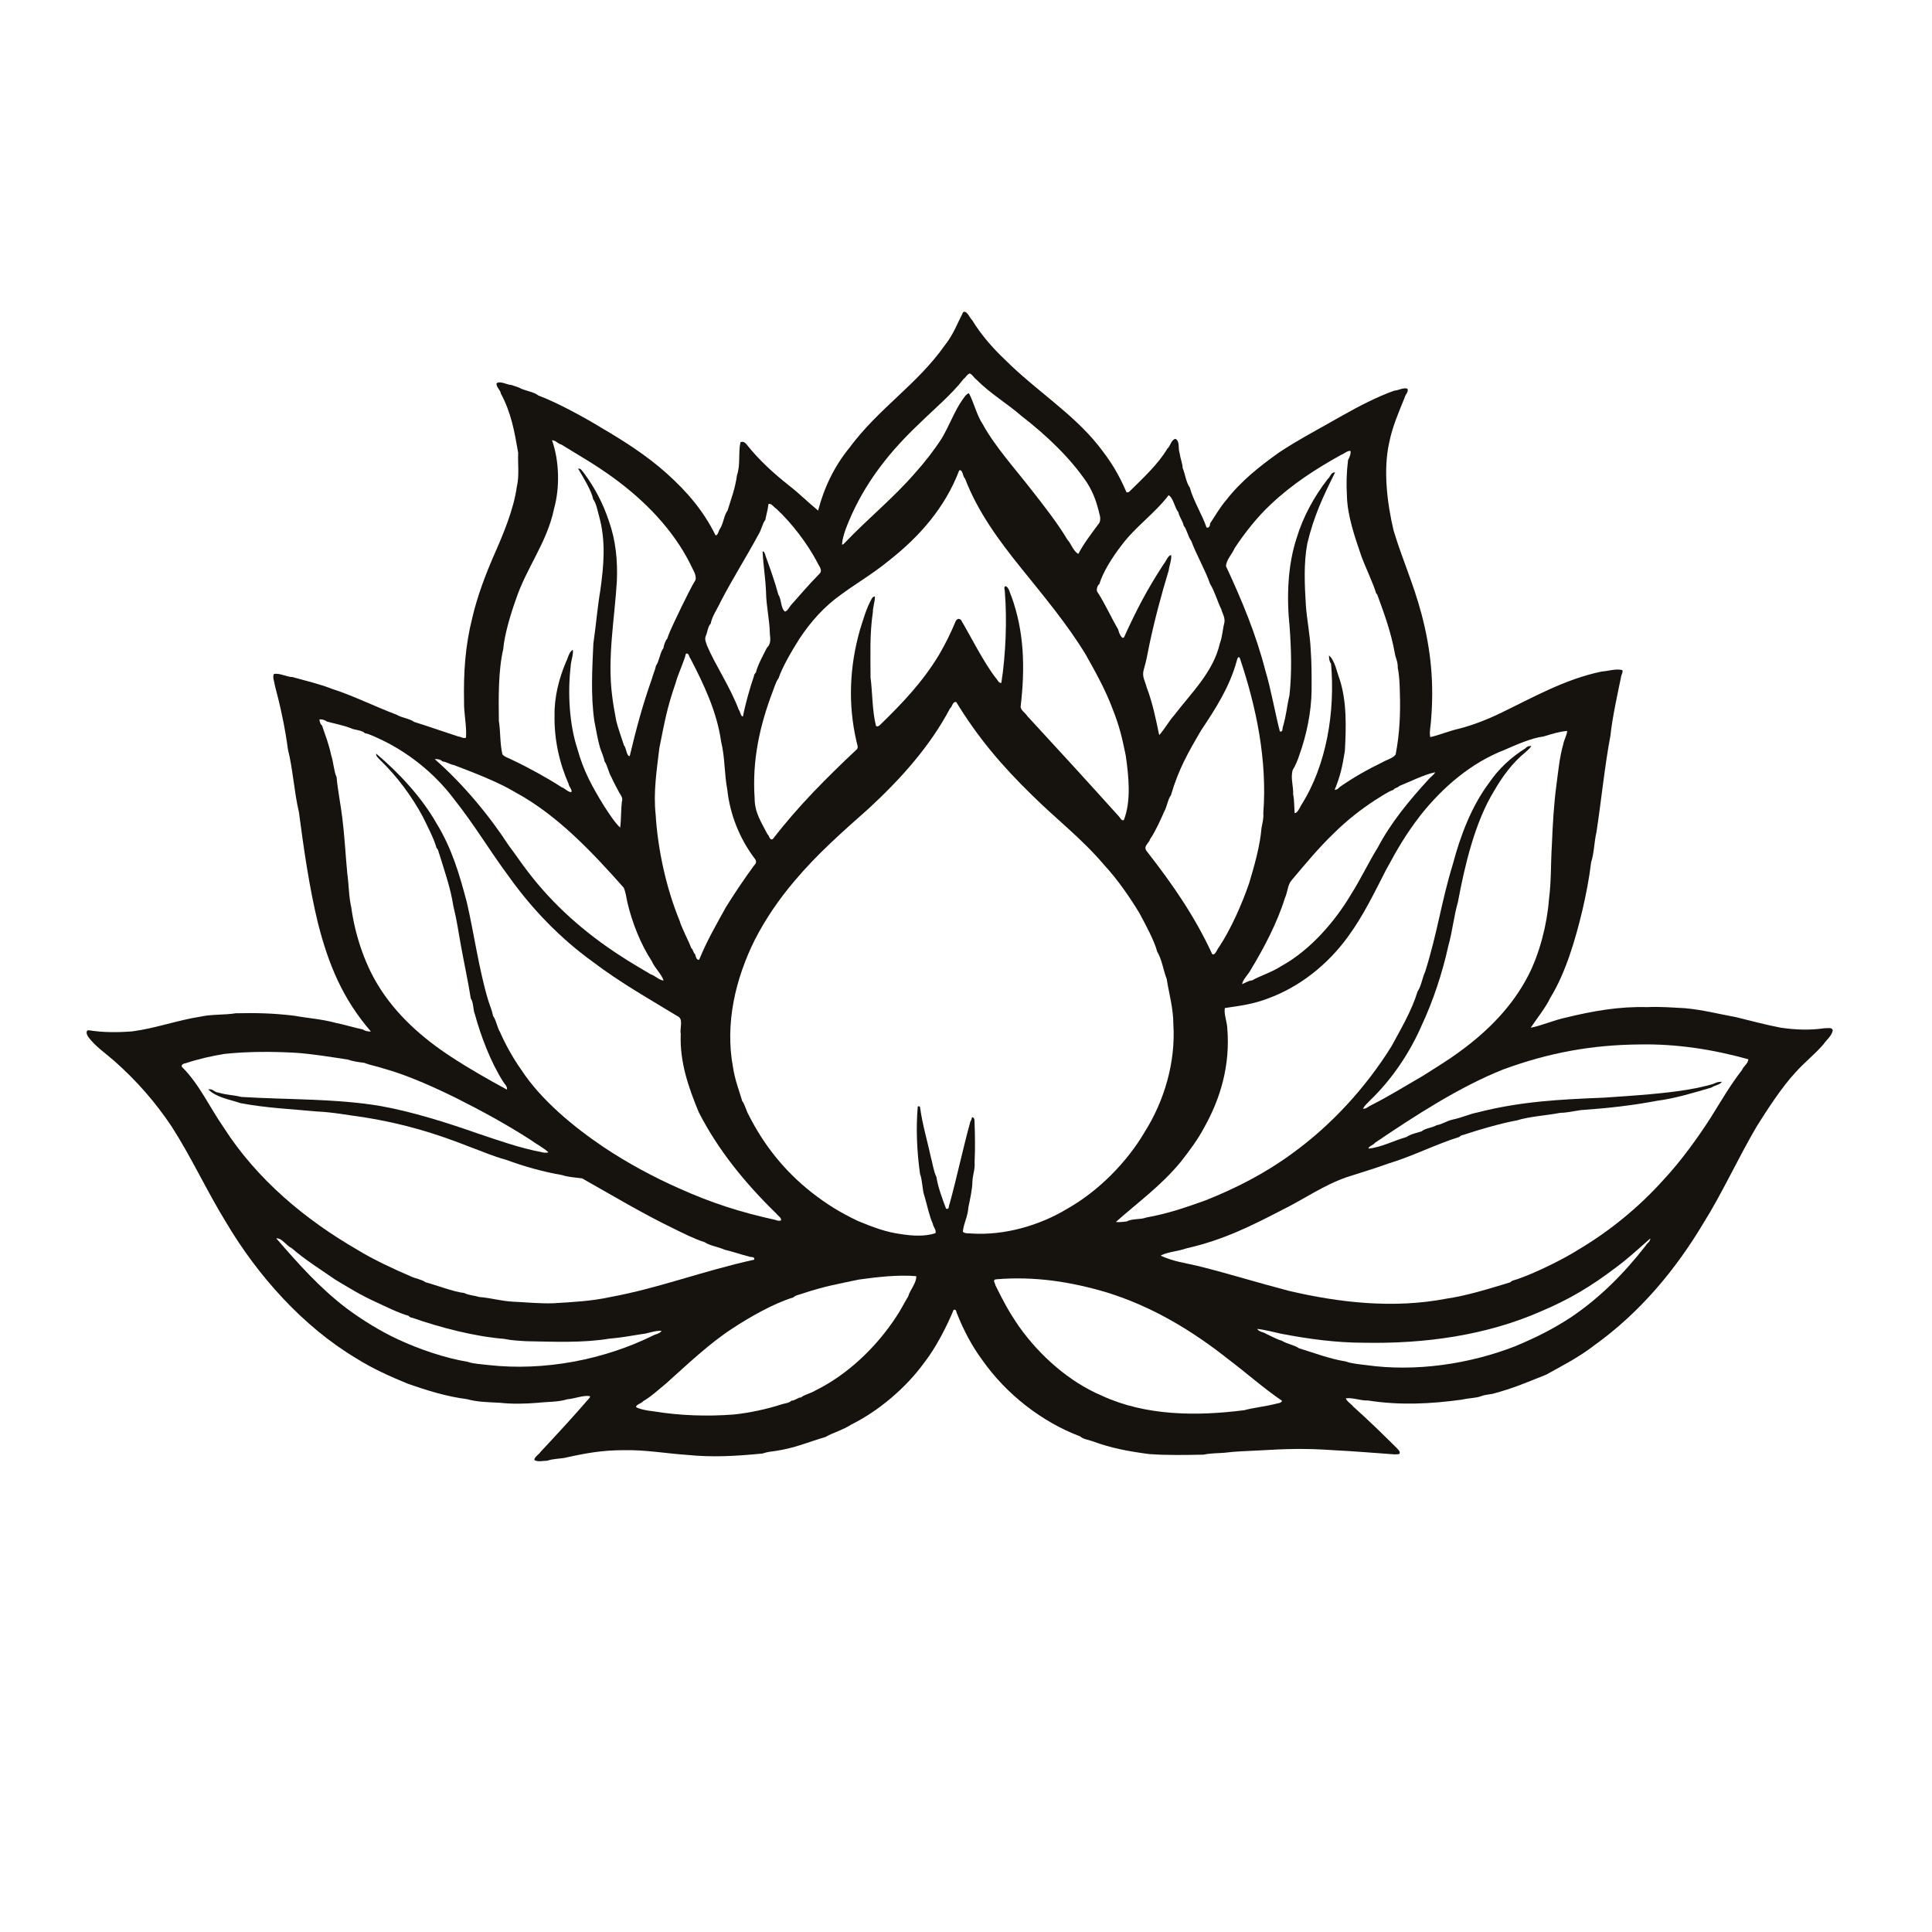
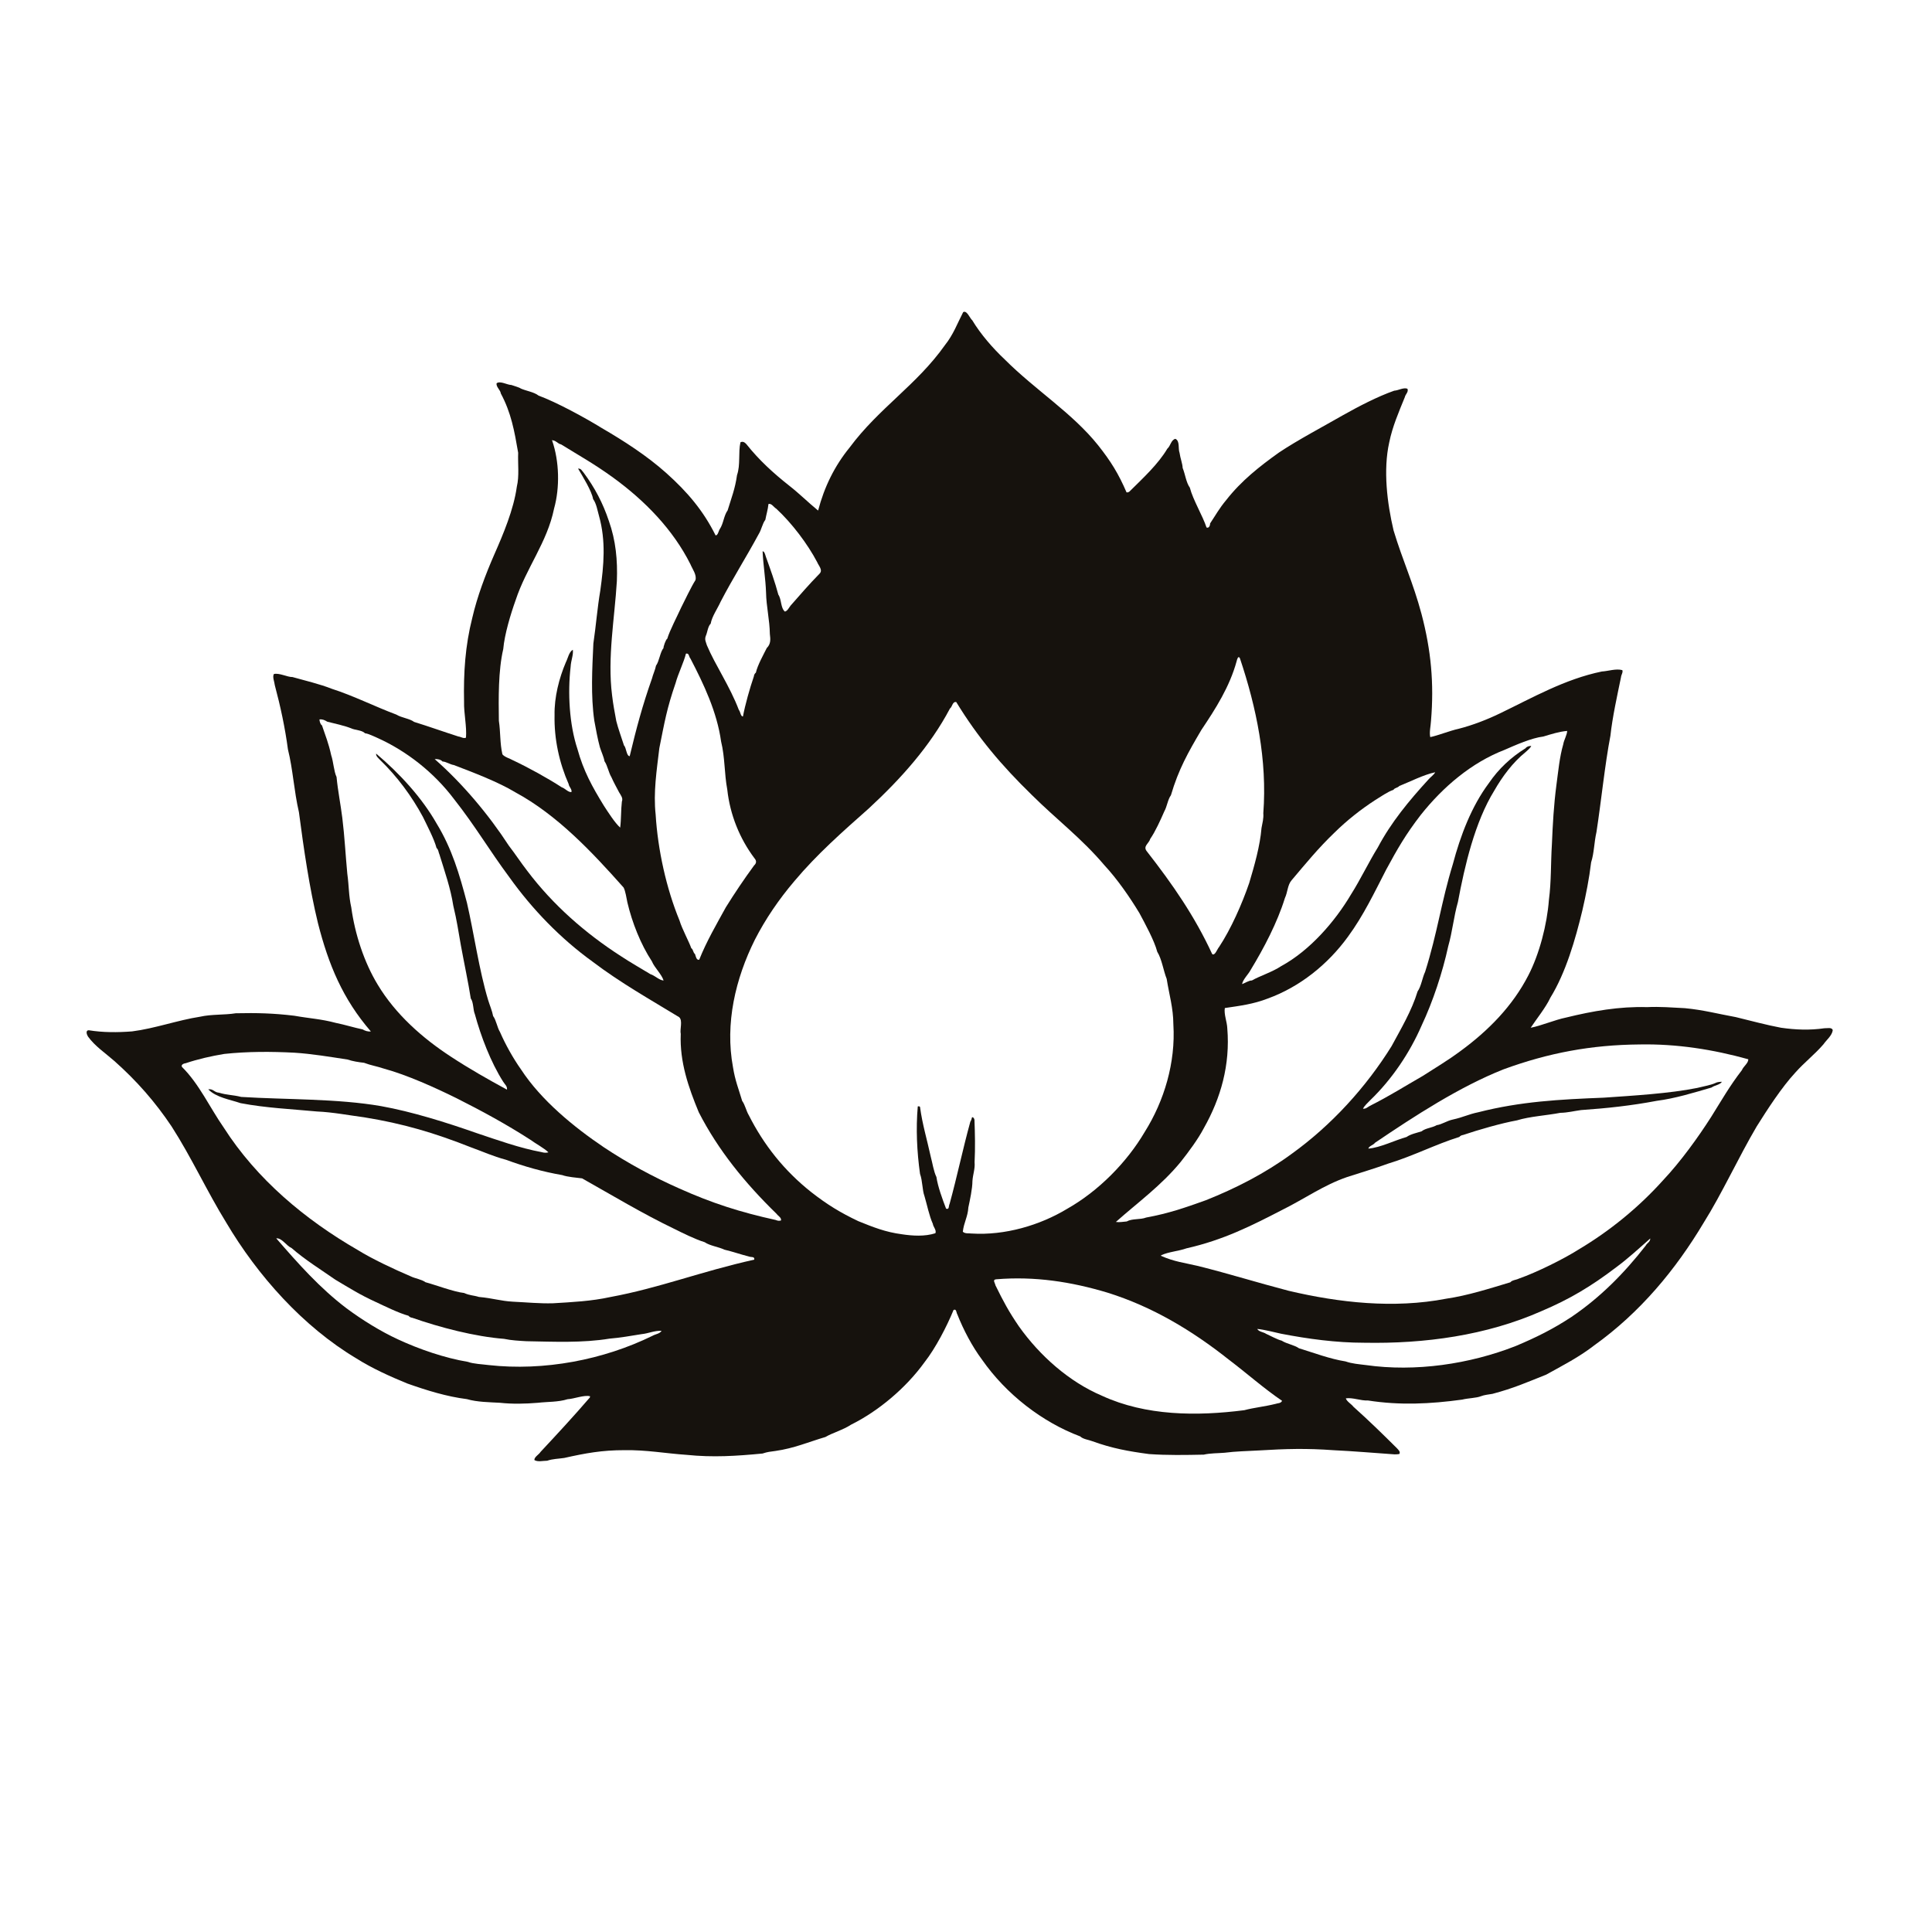
<svg xmlns="http://www.w3.org/2000/svg" version="1.1" viewBox="0 0 1024 1024" width="1024.0pt" height="1024.0pt">
  <path d="M 0.00 0.00 L 1024.00 0.00 L 1024.00 1024.00 L 0.00 1024.00 L 0.00 0.00 Z" fill="#ffffff" />
  <path d="M 510.49 165.46 C 512.44 164.18 514.16 168.92 515.32 169.75 C 519.67 177.02 526.23 184.59 532.51 190.49 C 548.77 206.77 568.23 218.77 582.02 235.99 C 588.78 244.52 592.82 251.05 597.09 260.96 C 597.79 261.10 598.45 260.81 599.07 260.10 C 605.80 253.43 613.89 245.98 618.72 237.80 C 620.43 236.37 620.62 233.21 622.96 232.59 C 625.48 233.67 624.33 237.82 625.19 240.00 C 625.58 242.88 626.78 245.83 626.83 248.02 C 628.16 251.22 628.67 255.78 630.65 258.48 C 632.26 264.85 637.47 273.40 639.48 279.57 C 640.78 280.16 641.42 278.45 641.37 277.45 C 644.35 272.98 646.23 269.45 649.96 264.99 C 658.01 254.73 667.54 247.25 677.91 239.83 C 687.63 233.32 701.68 225.88 711.99 219.96 C 720.06 215.43 730.06 210.20 738.97 207.07 C 741.17 206.97 743.89 205.22 745.97 206.04 C 746.71 207.72 744.86 209.00 744.58 210.52 C 741.36 218.44 738.04 226.04 736.32 234.49 C 733.05 249.10 735.20 266.70 738.63 281.17 C 743.58 297.52 748.92 308.56 753.45 325.50 C 758.49 344.66 760.14 362.15 758.46 382.05 C 758.33 384.75 757.47 388.11 758.07 390.68 C 762.06 389.88 768.58 387.25 773.05 386.29 C 780.48 384.40 788.30 381.36 795.04 378.09 C 812.17 369.85 829.34 359.96 849.00 355.91 C 852.44 355.72 856.40 354.26 859.86 355.17 C 860.37 356.33 859.22 357.75 859.16 358.96 C 857.17 368.59 854.59 380.25 853.56 389.93 C 850.62 405.15 848.61 425.23 846.16 441.00 C 844.86 446.76 844.96 452.00 843.33 457.06 C 842.31 465.63 840.61 474.21 838.69 482.51 C 835.01 497.89 829.87 515.59 821.71 528.82 C 819.28 534.06 814.29 540.17 811.30 544.73 C 816.90 543.66 824.04 540.55 830.06 539.32 C 844.08 535.88 858.35 533.36 873.00 533.80 C 879.65 533.46 886.36 534.01 893.00 534.35 C 902.69 535.25 910.81 537.43 920.02 539.09 C 927.83 540.99 936.35 543.30 943.97 544.72 C 951.74 545.83 959.18 546.12 967.00 544.99 C 968.29 545.08 970.96 544.31 971.39 546.01 C 971.09 548.83 968.01 551.23 966.48 553.49 C 961.76 558.96 956.30 563.12 951.53 568.52 C 944.28 576.34 936.64 588.19 931.08 597.04 C 921.35 613.58 912.65 632.68 903.02 648.01 C 888.12 673.00 869.24 695.69 845.01 713.05 C 836.88 719.36 828.23 723.74 819.49 728.60 C 809.12 732.72 802.33 735.78 791.04 738.77 C 789.14 739.08 786.62 739.35 785.00 740.00 C 782.57 741.02 777.97 741.03 775.00 741.82 C 758.04 744.14 742.00 744.93 725.03 742.28 C 721.13 742.48 717.06 740.62 713.31 741.15 C 713.85 742.88 716.26 744.14 717.37 745.63 C 725.39 752.79 732.78 760.01 740.40 767.59 C 741.13 768.44 742.40 769.41 741.69 770.65 C 740.81 770.82 739.92 770.88 739.00 770.83 C 729.15 770.15 716.82 769.10 706.98 768.65 C 692.27 767.58 681.63 767.90 667.00 768.78 C 660.90 769.13 654.97 769.21 649.00 769.99 C 645.45 770.29 641.46 770.19 638.01 770.99 C 628.31 771.19 618.68 771.37 608.98 770.68 C 598.14 769.23 589.42 767.66 579.04 763.90 C 577.06 763.11 574.05 762.83 572.54 761.33 C 552.40 753.76 533.30 739.02 520.43 720.56 C 515.23 713.57 510.65 704.86 507.42 696.68 C 506.82 695.77 507.00 693.54 505.41 694.30 C 501.85 703.01 495.90 714.50 490.03 722.00 C 480.22 735.61 465.62 747.90 451.05 755.12 C 447.02 757.82 441.06 759.50 437.52 761.63 C 428.54 764.27 420.97 767.62 411.00 769.04 C 408.26 769.42 406.88 769.49 404.16 770.40 C 390.28 771.72 377.96 772.54 364.00 771.11 C 352.52 770.32 342.65 768.44 331.00 768.62 C 319.13 768.59 310.26 770.23 299.03 772.75 C 295.95 773.21 292.92 773.20 290.01 774.22 C 287.98 774.19 284.99 775.01 283.23 773.85 C 283.12 772.23 285.72 770.89 286.52 769.52 C 295.53 759.86 304.03 750.70 312.65 740.68 L 312.74 740.04 C 309.64 739.24 304.25 741.44 300.83 741.61 C 295.83 743.19 290.24 742.91 285.05 743.51 C 278.49 744.06 271.51 744.22 264.95 743.50 C 259.29 743.19 252.86 743.14 247.49 741.57 C 236.74 740.22 226.13 736.92 215.91 733.30 C 206.90 729.62 197.06 725.18 188.99 720.05 C 160.54 703.12 136.48 676.00 119.93 648.03 C 109.69 631.45 101.57 613.57 90.94 597.02 C 82.25 584.04 72.42 572.83 60.62 562.36 C 55.93 558.23 50.29 554.48 46.63 549.38 C 46.02 548.43 45.20 546.12 47.02 546.05 C 54.58 547.29 62.37 547.25 70.02 546.66 C 82.04 545.13 94.25 540.70 106.00 538.89 C 112.19 537.49 118.81 538.04 124.99 537.05 C 136.09 536.81 144.98 537.03 155.97 538.36 C 164.21 539.82 170.06 540.04 178.01 542.16 C 182.57 543.06 187.83 544.71 192.18 545.60 C 193.46 546.36 195.05 546.88 196.56 546.68 C 181.65 529.47 174.11 511.24 168.52 489.27 C 163.99 470.72 160.98 449.78 158.44 430.50 C 155.79 419.05 155.29 407.90 152.61 397.17 C 151.11 385.85 148.65 374.35 145.65 363.16 C 145.51 361.52 144.28 358.80 145.15 357.26 C 147.86 356.49 152.44 358.94 155.02 358.85 C 161.96 360.81 169.36 362.51 175.96 365.11 C 187.25 368.72 198.90 374.58 210.10 378.76 C 212.76 380.43 217.16 380.85 219.50 382.63 C 227.20 385.01 235.10 387.85 242.92 390.35 C 244.46 390.54 245.62 391.60 246.98 390.97 C 247.47 385.13 245.81 378.00 245.96 372.00 C 245.65 356.52 246.56 342.32 250.32 327.48 C 252.92 316.20 257.36 304.47 261.95 293.97 C 266.72 283.17 272.29 269.97 273.92 258.00 C 275.31 252.28 274.40 245.82 274.64 239.97 C 272.64 228.40 270.96 218.84 265.43 208.52 C 265.32 206.81 262.75 204.94 263.23 203.12 C 265.18 201.72 268.79 204.02 271.04 204.05 C 272.10 204.43 275.43 205.38 276.03 205.93 C 278.92 207.22 283.02 207.75 285.45 209.67 C 295.06 213.22 310.11 221.41 319.03 226.92 C 330.68 233.70 342.90 241.55 353.20 250.77 C 364.43 260.82 372.82 270.77 379.25 283.71 C 380.42 284.06 380.95 281.18 381.48 280.46 C 383.48 277.51 383.63 273.25 385.65 270.53 C 387.65 263.94 389.63 259.08 390.63 251.84 C 392.54 246.34 391.22 239.97 392.45 234.44 C 393.71 233.76 394.74 234.46 395.59 235.40 C 402.41 243.97 409.92 250.80 418.47 257.55 C 423.68 261.62 428.52 266.46 433.62 270.61 C 436.85 258.20 442.29 247.05 450.28 237.24 C 465.94 216.14 485.84 204.12 500.85 182.91 C 505.35 177.24 507.32 171.61 510.49 165.46 Z" fill="#16120d" />
-   <path d="M 514.00 197.94 C 515.55 198.66 516.23 200.30 517.67 201.32 C 524.58 208.39 534.00 214.00 541.49 220.53 C 554.33 230.50 567.10 242.43 576.19 255.91 C 579.58 261.29 581.43 266.67 582.86 272.98 C 583.35 274.55 583.30 276.84 582.01 278.01 C 578.39 282.95 574.28 288.25 571.56 293.57 C 568.95 292.31 567.78 288.19 565.79 286.11 C 560.91 277.81 552.73 267.28 546.56 259.46 C 538.13 248.59 527.39 236.71 520.97 225.01 C 517.62 219.95 516.29 213.62 513.58 208.45 C 512.06 208.71 510.90 210.88 510.03 212.00 C 505.83 218.04 503.35 225.16 499.27 232.15 C 495.03 238.72 490.24 244.89 484.85 250.87 C 473.39 264.11 459.97 274.86 447.72 287.75 C 447.28 288.28 446.80 288.59 446.28 288.68 C 446.56 283.62 449.50 277.13 451.53 272.51 C 459.93 254.11 472.11 238.79 487.39 224.39 C 495.11 216.77 504.14 209.36 510.79 200.79 C 512.11 199.86 512.39 198.51 514.00 197.94 Z" fill="#ffffff" />
  <path d="M 292.38 233.35 C 294.57 233.23 295.52 235.18 297.39 235.54 C 307.59 241.85 314.87 245.82 324.95 253.12 C 341.85 265.40 356.71 280.66 365.93 299.04 C 366.95 301.57 369.41 304.67 368.60 307.48 C 366.26 311.19 363.13 317.88 361.03 322.01 C 359.05 326.42 354.92 334.24 353.66 338.55 C 352.91 338.82 351.54 342.84 351.66 343.54 C 349.93 345.43 349.41 350.55 347.69 352.82 C 347.34 354.84 345.99 357.76 345.60 359.52 C 340.51 373.89 337.24 386.22 333.75 400.80 C 331.98 400.72 331.98 396.27 330.74 395.12 C 329.36 390.80 327.63 386.14 326.64 382.15 C 325.65 376.56 325.08 374.09 324.41 368.49 C 321.88 348.40 325.76 327.90 326.95 308.00 C 327.38 296.99 326.40 286.46 322.70 276.08 C 319.55 266.62 315.19 258.40 309.37 250.56 C 308.30 249.42 308.16 248.37 306.38 248.34 C 308.81 252.50 313.57 260.09 314.36 264.52 C 316.10 266.87 316.68 270.63 317.49 273.45 C 321.21 286.77 320.05 299.56 318.17 313.00 C 316.58 322.37 315.89 331.66 314.50 341.06 C 313.88 354.53 313.07 368.67 315.00 382.01 C 315.87 386.63 316.69 391.40 317.95 396.03 C 318.64 398.30 320.06 401.27 320.39 403.46 C 322.04 405.85 322.53 409.40 324.08 411.96 C 325.42 415.04 326.67 417.05 328.13 419.94 C 328.96 421.41 330.37 422.98 329.61 424.84 C 329.07 429.41 329.29 434.11 328.71 438.65 C 325.88 436.14 322.07 430.13 320.03 426.99 C 313.89 416.98 309.28 408.68 306.05 396.97 C 301.74 383.90 300.85 367.30 302.43 353.52 C 302.64 349.76 303.93 347.47 303.63 344.41 C 301.56 345.45 300.96 349.06 299.94 350.97 C 296.33 359.42 293.74 369.59 293.93 379.00 C 293.65 391.69 296.43 404.33 301.43 415.64 C 301.50 416.92 303.33 418.40 302.86 419.82 C 301.10 420.00 299.36 417.73 297.76 417.30 C 290.38 412.50 279.90 406.72 271.99 403.02 C 270.40 402.07 267.43 401.29 266.28 399.80 C 264.90 393.67 265.35 388.27 264.41 382.02 C 264.24 370.11 264.06 355.48 266.73 344.03 C 267.39 336.30 270.65 325.48 273.30 318.09 C 278.94 300.95 290.02 287.49 293.68 269.52 C 296.78 258.43 296.46 244.51 292.66 233.56 L 292.38 233.35 Z" fill="#ffffff" />
-   <path d="M 715.80 239.06 C 716.09 240.52 715.23 242.51 714.50 243.81 C 713.70 250.50 713.52 256.22 713.90 263.00 C 714.21 273.60 718.11 284.66 721.46 294.51 C 723.62 300.52 727.76 308.96 729.39 314.48 L 729.93 315.04 C 733.69 325.20 737.32 335.31 739.25 346.03 C 739.70 349.07 740.94 350.47 740.84 354.01 C 741.75 358.32 741.83 362.60 741.96 367.00 C 742.29 378.42 741.88 388.74 739.72 399.88 C 738.35 401.92 734.95 402.68 732.94 403.90 C 725.04 407.73 717.41 412.00 710.07 417.14 C 709.24 418.00 708.64 418.60 707.39 418.66 C 710.50 411.05 711.42 406.44 712.81 398.01 C 713.48 385.64 713.90 371.80 710.02 360.00 C 708.50 356.01 707.63 350.29 704.38 347.36 C 704.41 348.97 704.51 350.45 705.49 351.81 C 707.70 377.19 703.16 405.55 689.67 426.73 C 689.07 427.83 687.60 431.12 686.20 430.96 C 685.87 427.60 686.09 424.39 685.40 421.02 C 685.60 416.76 683.88 412.11 685.19 408.04 C 686.45 406.11 687.88 402.78 688.53 400.60 C 692.46 389.84 695.03 377.47 695.17 366.00 C 695.21 358.59 695.22 351.37 694.68 343.99 C 694.34 336.50 692.70 328.56 692.15 321.01 C 691.48 310.16 690.90 298.71 692.91 287.98 C 696.49 273.21 701.16 263.41 707.64 250.35 C 705.31 250.27 705.18 252.73 703.77 253.84 C 696.61 263.01 690.59 274.02 687.28 285.07 C 682.43 299.77 681.92 316.62 683.51 332.06 C 684.39 344.08 684.77 356.51 683.44 368.50 C 682.04 374.50 681.88 378.63 680.03 384.99 C 679.51 386.15 680.23 388.04 678.36 387.72 C 675.71 377.41 673.52 364.74 670.68 355.48 C 665.72 336.10 658.09 317.86 649.77 300.03 C 650.04 296.65 653.14 293.48 654.43 290.47 C 659.63 282.60 666.42 273.95 673.43 267.43 C 684.93 256.53 697.73 248.32 710.99 240.99 C 712.43 240.53 714.38 238.58 715.80 239.06 Z" fill="#ffffff" />
-   <path d="M 508.40 249.32 C 510.37 248.62 510.20 252.67 511.47 253.59 C 518.22 271.28 529.50 286.60 541.54 301.48 C 553.46 316.29 565.62 330.81 575.33 346.73 C 580.67 356.21 585.95 365.68 589.83 376.07 C 593.39 385.10 594.75 391.08 596.68 400.50 C 598.19 411.19 599.69 424.40 595.64 434.70 C 594.31 435.06 593.89 433.68 593.17 432.87 C 577.06 414.97 560.82 397.18 544.48 379.51 C 543.49 377.74 540.48 376.26 541.02 374.01 C 543.31 354.15 542.93 334.85 536.04 315.98 C 535.26 314.50 534.81 311.35 533.02 310.67 C 531.73 310.89 532.71 313.07 532.61 313.98 C 533.80 328.99 533.04 347.21 530.74 361.91 C 529.38 362.40 528.57 359.97 527.73 359.27 C 521.48 351.22 514.78 337.82 509.38 328.62 C 508.20 327.51 507.06 328.06 506.46 329.40 C 503.98 335.44 501.03 341.34 497.80 346.90 C 489.22 361.21 478.36 372.68 466.34 384.32 C 465.57 385.02 464.90 385.18 464.31 384.79 C 462.24 376.74 462.46 367.03 461.40 359.02 C 461.40 347.10 460.90 336.30 462.62 324.48 C 462.64 321.75 463.75 318.85 463.74 316.19 C 463.14 316.11 462.62 316.41 462.16 317.09 C 459.08 322.61 457.63 328.03 455.76 333.96 C 450.27 353.36 449.37 373.27 453.96 393.00 C 454.16 394.14 455.14 396.13 454.16 397.12 C 438.03 412.30 423.16 427.15 409.65 444.67 C 407.96 445.79 407.70 442.73 406.75 442.13 C 403.52 435.73 399.95 430.78 399.97 423.00 C 398.62 403.13 402.60 384.80 409.55 366.51 C 410.42 364.34 411.20 361.36 412.64 359.52 C 414.67 353.36 420.06 344.34 423.65 338.65 C 429.78 329.40 436.80 321.47 446.00 314.98 C 453.13 309.69 462.93 303.86 470.56 297.59 C 487.43 284.45 500.92 268.97 508.40 249.32 Z" fill="#ffffff" />
-   <path d="M 619.40 262.47 C 621.91 263.88 622.58 269.19 624.58 271.51 C 624.92 273.78 627.03 276.32 627.34 278.55 C 629.06 280.53 629.70 284.57 631.40 286.73 C 634.14 294.12 638.93 302.34 641.38 309.50 C 643.66 313.05 645.37 319.03 647.30 322.90 C 647.98 325.47 649.39 327.09 648.95 330.01 C 647.98 333.65 647.91 337.45 646.60 340.83 C 643.18 356.03 631.61 367.01 622.23 379.23 C 619.43 382.35 617.07 386.77 614.39 389.62 C 612.58 380.85 610.87 372.44 607.68 364.08 C 606.88 360.80 605.15 358.57 606.21 354.97 C 607.68 349.77 608.08 347.34 609.13 341.99 C 611.93 328.66 615.49 315.32 619.46 302.26 C 619.74 299.67 621.06 296.83 620.75 294.23 C 619.03 294.23 617.93 297.82 616.82 298.91 C 607.72 312.85 602.49 323.08 595.73 337.83 C 594.25 339.16 592.81 334.35 592.60 333.50 C 589.16 327.72 585.35 319.28 581.49 313.52 C 581.04 312.36 581.66 310.24 582.69 309.54 C 584.56 303.13 589.93 294.83 594.26 289.25 C 601.62 279.26 611.96 272.25 619.40 262.47 Z" fill="#ffffff" />
  <path d="M 407.30 267.16 C 408.82 266.54 410.19 268.93 411.42 269.60 C 419.78 277.35 428.02 288.27 433.12 297.95 C 433.88 299.89 436.41 302.21 434.23 304.21 C 429.04 309.47 423.93 315.42 419.02 320.99 C 418.23 321.97 417.36 323.88 416.01 324.15 C 413.70 322.24 414.27 317.66 412.54 315.19 C 410.86 308.79 408.17 301.28 405.91 295.04 C 405.67 294.33 405.18 292.06 404.19 292.22 C 404.51 299.40 405.77 306.73 406.02 314.00 C 406.15 321.48 407.93 328.48 408.04 336.00 C 408.39 338.84 408.61 341.31 406.41 343.46 C 404.63 347.03 401.50 352.60 400.63 356.50 C 400.00 357.00 399.65 357.67 399.56 358.52 C 397.43 364.72 394.96 373.46 393.78 379.73 C 392.51 379.80 392.44 377.15 391.61 376.29 C 386.81 363.66 379.15 352.61 374.70 342.10 C 374.15 340.27 373.33 339.00 374.10 337.02 C 374.99 335.06 375.15 332.04 376.68 330.54 C 377.33 326.73 380.35 322.51 381.92 318.97 C 388.36 306.54 395.45 295.47 402.14 283.06 C 403.56 280.84 404.08 277.53 405.65 275.50 C 406.16 272.73 406.99 270.12 407.30 267.16 Z" fill="#ffffff" />
  <path d="M 363.56 346.44 C 365.34 346.00 365.11 348.25 365.94 349.03 C 373.04 362.66 380.04 377.46 382.20 393.03 C 384.30 401.55 383.86 409.95 385.47 418.48 C 386.92 431.81 392.04 444.50 399.96 455.00 C 401.07 456.26 400.93 457.59 399.70 458.69 C 394.40 465.91 389.43 473.31 384.73 480.85 C 379.73 489.96 374.52 498.85 370.60 508.66 C 369.12 509.12 368.73 506.73 368.39 505.71 C 367.20 504.71 367.58 503.42 366.38 502.53 C 365.26 499.24 361.42 492.18 360.17 487.92 C 353.15 470.87 348.65 450.39 347.51 431.77 C 346.22 419.91 348.07 408.30 349.46 396.55 C 352.27 382.58 353.38 375.68 358.09 362.02 C 359.40 357.11 362.48 350.96 363.56 346.44 Z" fill="#ffffff" />
  <path d="M 657.18 348.90 C 665.98 375.14 671.71 402.98 669.58 431.00 C 669.81 433.82 669.13 436.11 668.63 438.84 C 667.85 448.35 664.85 458.84 662.10 468.03 C 658.32 479.07 652.43 492.43 646.07 502.02 C 645.26 502.79 643.90 506.92 642.46 505.63 C 633.24 485.67 621.55 468.76 607.78 451.14 C 605.68 448.47 609.05 446.95 609.63 444.66 C 612.41 440.63 615.11 434.60 617.10 430.05 C 618.55 427.52 618.93 423.78 620.62 421.47 C 624.67 407.72 629.68 398.90 636.76 386.87 C 644.36 375.54 651.77 363.94 655.46 350.40 C 655.64 349.64 656.26 347.17 657.18 348.90 Z" fill="#ffffff" />
  <path d="M 506.83 372.10 C 518.33 390.91 530.81 405.66 546.77 421.23 C 559.84 434.22 573.18 444.22 585.37 458.61 C 592.18 465.93 598.92 475.67 603.94 484.02 C 606.87 489.50 611.84 498.56 613.37 504.47 C 615.81 508.38 616.65 514.53 618.37 518.83 C 619.72 527.38 621.86 534.12 621.91 543.00 C 623.17 563.16 617.03 583.55 606.77 599.88 C 597.22 616.16 582.15 631.33 565.68 640.66 C 551.12 649.48 532.51 654.90 515.00 653.79 C 513.51 653.59 511.50 654.01 510.31 652.83 C 510.89 647.88 512.95 644.94 513.25 639.97 C 514.09 636.00 515.40 630.03 515.41 625.98 C 515.64 622.44 516.88 619.49 516.55 616.00 C 516.93 608.44 516.77 600.99 516.48 593.45 C 516.21 592.50 515.78 592.07 515.20 592.16 C 515.02 593.08 514.72 593.85 514.31 594.48 C 510.36 608.75 507.31 623.54 503.31 638.07 C 502.70 639.15 503.26 641.30 501.44 640.61 C 499.52 635.60 497.06 628.94 496.32 623.82 C 494.85 620.87 494.21 616.30 493.29 612.95 C 491.38 604.19 488.86 595.81 487.68 587.05 C 487.71 586.46 487.30 586.25 486.44 586.42 C 485.40 598.24 485.99 610.41 487.63 622.16 C 489.01 625.97 488.78 630.71 490.00 634.00 C 491.30 638.33 492.48 644.39 494.43 648.68 C 494.50 650.04 496.57 652.16 495.74 653.65 C 490.15 655.44 483.74 655.05 478.00 654.18 C 469.31 653.04 462.86 650.45 454.90 647.23 C 445.43 642.73 438.43 638.46 430.04 631.90 C 415.70 620.57 404.81 606.82 396.87 591.06 C 395.54 588.89 394.89 585.54 393.37 583.52 C 391.55 577.36 389.60 572.66 388.50 565.64 C 384.18 542.46 389.82 518.65 400.10 498.06 C 405.70 487.10 412.83 476.67 421.04 467.01 C 433.06 452.69 446.56 440.83 460.49 428.48 C 477.51 412.74 492.96 395.49 503.50 375.52 C 504.80 374.60 504.79 371.74 506.83 372.10 Z" fill="#ffffff" />
  <path d="M 169.31 381.32 C 170.95 381.11 172.12 381.69 173.46 382.51 C 176.94 383.33 182.89 384.74 186.00 385.98 C 188.20 387.06 191.76 386.90 193.48 388.65 C 195.51 388.90 198.00 390.28 199.97 391.07 C 215.50 398.06 229.96 409.39 240.58 423.45 C 252.16 438.16 259.06 450.25 270.00 464.99 C 282.14 481.97 297.11 497.46 314.16 509.76 C 328.83 520.89 344.51 529.71 359.96 539.12 C 361.99 540.89 360.24 545.51 360.81 548.01 C 360.19 562.82 364.93 576.42 370.37 589.54 C 380.65 609.59 394.78 626.97 411.62 643.38 C 412.44 644.55 414.22 645.32 413.96 646.86 C 413.10 647.16 412.16 647.08 411.16 646.62 C 392.26 642.46 377.40 637.70 360.04 629.92 C 346.21 623.80 332.55 616.41 319.99 608.04 C 304.17 597.36 286.90 583.25 276.20 566.90 C 271.93 560.87 267.92 553.65 265.01 547.00 C 263.49 544.54 262.99 540.66 261.36 538.53 C 260.88 535.86 259.54 532.74 258.72 530.05 C 253.93 514.18 251.24 494.78 247.51 478.57 C 243.53 463.37 239.48 449.68 231.43 436.52 C 223.57 422.70 211.75 409.88 199.34 399.41 C 199.31 400.94 200.40 401.60 201.33 402.67 C 210.57 411.60 218.22 421.99 224.14 432.95 C 226.35 437.53 230.14 444.72 231.38 449.47 C 232.47 450.33 232.33 451.69 232.95 452.99 C 235.71 461.94 238.84 470.84 240.25 480.03 C 242.23 488.27 242.82 492.92 244.27 501.03 C 245.71 508.98 248.40 521.80 249.52 529.19 C 251.04 531.34 250.70 535.29 251.67 537.48 C 254.89 549.33 260.18 563.12 266.68 573.31 C 267.68 574.94 268.90 575.61 268.71 577.54 C 258.56 572.03 248.57 566.36 238.99 560.06 C 223.95 550.25 209.67 537.66 200.20 521.90 C 192.97 510.01 188.10 495.01 186.19 481.00 C 184.76 474.61 185.01 469.77 184.07 463.01 C 183.12 452.96 182.66 443.51 181.43 433.49 C 180.53 426.24 179.07 419.14 178.38 411.83 C 176.94 408.80 176.73 403.75 175.55 400.32 C 174.13 393.84 172.55 390.06 170.66 384.48 C 169.72 383.84 169.41 382.39 169.31 381.32 Z" fill="#ffffff" />
  <path d="M 830.63 387.41 C 830.55 389.60 828.88 392.29 828.55 394.50 C 826.58 401.28 825.90 408.94 824.94 416.01 C 823.54 426.61 822.99 436.76 822.54 447.46 C 821.89 457.78 822.27 466.86 820.95 477.01 C 819.98 489.96 815.91 505.69 810.03 517.01 C 801.70 533.20 788.97 546.18 774.05 557.11 C 766.97 562.34 760.98 565.83 754.13 570.25 C 743.95 576.08 736.95 580.63 726.06 586.14 C 724.73 586.86 724.04 587.76 722.40 587.65 C 723.30 585.87 724.87 584.64 726.18 583.20 C 737.88 571.96 747.26 557.87 753.50 543.52 C 759.46 530.88 764.59 515.38 767.60 501.50 C 769.84 493.64 770.49 485.93 772.74 478.04 C 776.34 458.78 781.71 435.70 792.02 419.01 C 796.24 411.63 801.80 404.11 808.60 398.62 C 809.56 397.69 811.01 396.67 811.59 395.35 C 810.39 395.39 809.31 395.60 808.54 396.61 C 800.83 401.40 794.29 407.50 789.14 415.06 C 779.90 427.44 774.06 442.88 770.04 458.02 C 763.87 478.11 761.92 494.26 755.35 515.08 C 753.86 518.20 753.28 522.77 751.35 525.48 C 748.26 535.68 742.46 545.42 737.55 554.51 C 724.05 576.22 705.71 596.40 684.57 611.59 C 670.63 621.83 654.99 629.84 639.07 636.17 C 627.78 640.21 619.43 643.12 607.49 645.32 C 604.39 646.55 600.16 645.74 597.18 647.40 C 595.23 647.54 593.41 647.95 591.43 647.66 C 602.94 637.41 615.54 628.35 625.80 615.82 C 629.98 610.54 634.99 603.79 638.02 598.01 C 647.08 582.02 652.09 564.30 650.49 545.05 C 650.39 541.70 648.61 537.50 649.19 534.28 C 657.45 533.06 664.23 532.23 672.05 529.21 C 688.88 523.07 703.69 511.28 714.45 496.47 C 722.71 485.22 728.43 473.07 734.74 460.86 C 740.73 449.82 745.04 442.28 752.98 431.99 C 764.88 417.00 779.93 404.22 797.40 397.46 C 803.54 394.78 811.62 391.17 818.16 390.33 C 822.08 389.14 826.56 387.72 830.63 387.41 Z" fill="#ffffff" />
  <path d="M 230.38 402.33 C 231.76 402.21 233.59 402.53 234.54 403.61 C 236.39 403.65 238.65 405.24 240.48 405.47 C 250.42 409.24 264.14 414.48 273.05 419.89 C 295.24 431.88 313.57 451.33 330.54 470.44 C 331.55 472.44 332.01 475.90 332.53 478.32 C 335.06 489.06 339.60 500.53 345.51 509.52 C 346.85 512.85 350.68 516.33 351.72 519.70 C 349.31 519.50 347.05 517.03 344.74 516.33 C 339.43 513.09 334.23 510.19 329.10 506.79 C 310.25 494.65 293.15 479.71 279.43 461.54 C 276.06 457.20 272.99 452.47 269.70 448.23 C 259.12 431.94 245.19 415.29 230.38 402.33 Z" fill="#ffffff" />
  <path d="M 760.67 409.31 C 760.00 410.73 758.17 411.86 757.13 413.12 C 746.80 424.39 737.23 435.98 730.28 449.15 C 725.59 456.68 721.01 466.29 716.09 474.03 C 707.53 488.51 694.20 503.83 679.03 512.08 C 674.43 515.18 667.43 517.39 663.54 519.67 C 661.88 519.64 659.85 521.09 658.32 521.60 C 658.79 519.02 661.74 516.35 662.93 513.98 C 669.85 502.61 677.01 488.98 681.02 476.00 C 682.50 472.91 682.40 469.03 684.58 466.55 C 692.19 457.55 698.71 449.55 707.31 441.30 C 713.98 434.73 721.37 428.93 728.99 423.98 C 731.78 422.31 735.56 419.60 738.55 418.62 C 739.37 417.43 740.69 417.69 741.69 416.57 C 747.40 414.31 754.53 410.62 760.67 409.31 Z" fill="#ffffff" />
  <path d="M 869.00 553.58 C 888.72 553.20 907.98 556.24 926.64 561.43 C 926.68 563.56 923.99 565.22 923.25 567.19 C 916.68 575.70 912.50 583.14 906.96 591.98 C 900.02 602.87 890.72 615.73 881.51 625.51 C 868.49 640.01 853.18 652.42 837.02 662.07 C 828.85 667.28 814.45 674.39 804.92 677.73 C 803.57 678.41 801.47 678.44 800.51 679.64 C 789.49 682.95 778.00 686.66 766.51 688.34 C 738.75 693.69 709.86 690.47 682.99 684.14 C 665.78 679.64 652.07 675.28 635.00 671.00 C 627.99 669.33 622.33 668.76 615.38 665.62 L 615.42 665.31 C 619.56 663.42 624.56 663.18 628.84 661.65 C 648.42 657.21 663.11 649.80 680.02 641.05 C 691.52 635.34 701.55 628.14 713.95 623.87 C 721.80 621.32 728.04 619.53 735.85 616.70 C 748.56 612.88 761.22 606.39 773.47 602.61 C 773.97 602.02 774.65 601.67 775.51 601.55 C 783.54 598.83 795.71 595.32 804.04 593.81 C 810.72 591.73 819.83 591.21 827.00 589.82 C 830.76 589.77 834.29 588.86 837.98 588.36 C 851.89 587.39 864.44 586.04 878.07 583.47 C 887.78 582.22 897.71 579.17 907.18 576.40 C 908.81 575.17 911.59 575.05 912.65 573.36 C 911.36 573.43 910.19 573.44 909.03 574.09 C 906.77 575.14 901.88 576.00 899.49 576.64 C 884.91 579.59 865.21 580.74 850.00 581.79 C 826.61 582.72 806.01 583.78 783.47 589.53 C 778.41 590.56 775.53 592.17 770.07 593.37 C 766.83 594.05 764.19 596.00 761.47 596.36 C 759.12 597.78 755.59 597.89 753.49 599.62 C 751.12 600.38 747.54 601.13 745.50 602.63 C 739.48 604.29 731.54 608.31 725.26 608.78 C 725.50 607.42 728.05 606.86 728.76 605.71 C 749.77 591.49 773.59 576.00 796.92 566.76 C 820.73 558.05 843.36 553.80 869.00 553.58 Z" fill="#ffffff" />
  <path d="M 156.01 557.95 C 165.29 558.53 174.98 560.17 184.18 561.57 C 186.94 562.50 190.00 562.97 192.94 563.30 C 196.83 564.76 199.20 564.98 203.51 566.40 C 215.79 569.74 230.73 576.52 241.97 582.07 C 255.36 588.81 268.26 595.82 281.00 604.02 C 283.76 606.06 288.50 608.59 290.67 610.76 C 289.56 611.07 288.35 611.04 287.06 610.65 C 275.45 608.51 263.61 604.23 252.52 600.53 C 236.73 594.97 218.17 589.16 202.03 586.28 C 178.71 582.22 151.75 582.89 127.84 581.39 C 123.26 580.24 120.45 580.48 116.01 579.14 C 113.55 579.00 113.01 576.97 110.37 577.37 C 114.64 581.74 121.93 582.77 127.50 584.69 C 140.98 587.26 154.24 587.81 168.00 589.11 C 176.29 589.45 185.47 591.21 192.99 592.19 C 213.81 595.55 230.34 600.47 249.92 608.22 C 256.46 610.57 260.94 612.73 268.15 614.69 C 278.07 618.32 287.64 621.04 298.01 622.83 C 300.74 623.83 305.54 624.19 308.52 624.56 C 324.58 633.60 340.50 643.19 356.95 651.12 C 361.34 653.32 368.80 657.00 373.48 658.39 C 376.28 660.31 380.78 660.83 383.92 662.34 C 388.81 663.50 392.07 664.74 396.99 665.99 C 398.08 666.46 400.13 665.84 399.76 667.64 C 371.41 673.95 349.57 682.64 323.53 687.45 C 313.39 689.67 303.32 690.15 293.00 690.77 C 285.87 690.95 279.10 690.26 272.00 689.93 C 265.26 689.57 261.40 688.09 253.83 687.41 C 250.76 686.45 249.24 686.75 245.94 685.30 C 240.70 684.78 230.27 680.85 225.53 679.61 C 223.39 678.04 220.06 677.67 217.61 676.45 C 209.01 672.79 197.31 667.32 189.50 662.46 C 161.80 646.48 136.09 625.07 118.50 597.51 C 111.35 587.27 105.50 574.41 96.48 565.54 C 95.67 564.31 97.56 563.59 98.47 563.51 C 105.13 561.29 111.97 559.75 118.84 558.61 C 131.11 557.29 143.68 557.31 156.01 557.95 Z" fill="#ffffff" />
  <path d="M 146.41 656.34 C 149.46 656.08 151.78 660.33 154.52 661.47 C 161.45 667.58 170.53 673.23 177.80 678.31 C 185.57 682.90 190.61 686.16 199.00 690.00 C 203.90 692.29 211.45 696.02 216.49 697.37 C 217.02 698.01 217.70 698.36 218.51 698.45 C 233.18 703.59 251.76 708.43 267.16 709.62 C 271.09 710.45 274.99 710.63 278.99 710.87 C 293.53 711.13 308.72 711.86 323.06 709.50 C 328.69 709.06 334.42 708.02 340.00 707.13 C 343.79 706.76 346.83 705.17 350.63 705.37 C 349.81 706.89 347.29 707.16 345.96 707.94 C 319.86 720.77 288.39 726.79 258.95 723.51 C 255.76 723.08 250.90 722.91 248.01 721.82 C 235.75 719.79 222.11 715.09 211.04 709.94 C 201.82 705.71 191.97 699.61 183.60 693.38 C 169.48 682.67 157.95 669.65 146.41 656.34 Z" fill="#ffffff" />
  <path d="M 874.68 656.41 C 874.61 658.38 873.02 658.72 872.24 660.23 C 860.88 674.80 848.24 687.60 832.99 697.95 C 823.06 704.49 814.21 708.86 803.34 713.43 C 778.96 723.00 750.23 727.25 723.95 723.51 C 720.24 723.04 716.64 722.80 713.17 721.58 C 704.78 720.25 696.36 717.02 688.50 714.62 C 686.04 712.86 681.95 712.29 679.29 710.56 C 677.12 710.07 673.15 707.87 671.03 706.94 C 669.67 705.98 667.22 705.93 666.37 704.36 C 669.99 704.68 675.45 706.13 679.00 706.90 C 693.35 709.66 708.16 711.68 722.99 711.68 C 755.09 712.29 787.79 707.83 816.97 694.94 C 832.01 688.57 843.36 681.76 856.64 671.66 C 862.77 667.15 869.09 661.34 874.68 656.41 Z" fill="#ffffff" />
-   <path d="M 485.64 676.39 C 485.86 679.92 482.22 683.87 481.33 687.19 C 479.15 690.77 477.36 694.44 474.96 697.99 C 464.43 714.07 449.16 728.69 432.02 737.06 C 429.88 738.49 426.45 739.07 424.55 740.68 C 423.10 740.56 421.00 742.58 419.49 742.36 C 418.33 743.75 415.66 743.79 414.07 744.39 C 406.63 746.84 396.88 748.90 389.00 749.71 C 374.68 750.82 360.15 750.30 346.00 747.98 C 343.62 747.76 339.04 746.95 337.17 745.83 C 336.86 744.45 340.28 743.78 340.80 742.71 C 344.86 740.43 349.43 736.21 353.15 733.18 C 364.09 723.35 376.01 712.03 388.09 704.18 C 397.29 698.11 410.08 690.81 420.51 687.64 C 421.61 686.44 424.00 686.18 425.52 685.55 C 437.09 681.70 443.57 680.68 454.97 678.23 C 464.89 676.86 475.62 675.56 485.64 676.39 Z" fill="#ffffff" />
  <path d="M 528.01 678.05 C 548.30 676.36 567.72 679.33 587.02 685.14 C 610.78 692.57 631.73 705.12 651.35 720.68 C 660.74 727.78 669.84 735.89 679.54 742.47 C 678.78 743.92 677.38 743.61 676.01 744.10 C 669.84 745.62 664.98 745.99 659.50 747.43 C 634.28 750.66 607.30 750.48 584.09 739.79 C 566.75 732.43 551.17 718.68 540.04 703.00 C 534.64 695.11 531.80 689.77 527.61 681.24 C 527.45 680.07 525.81 678.24 528.01 678.05 Z" fill="#ffffff" />
</svg>